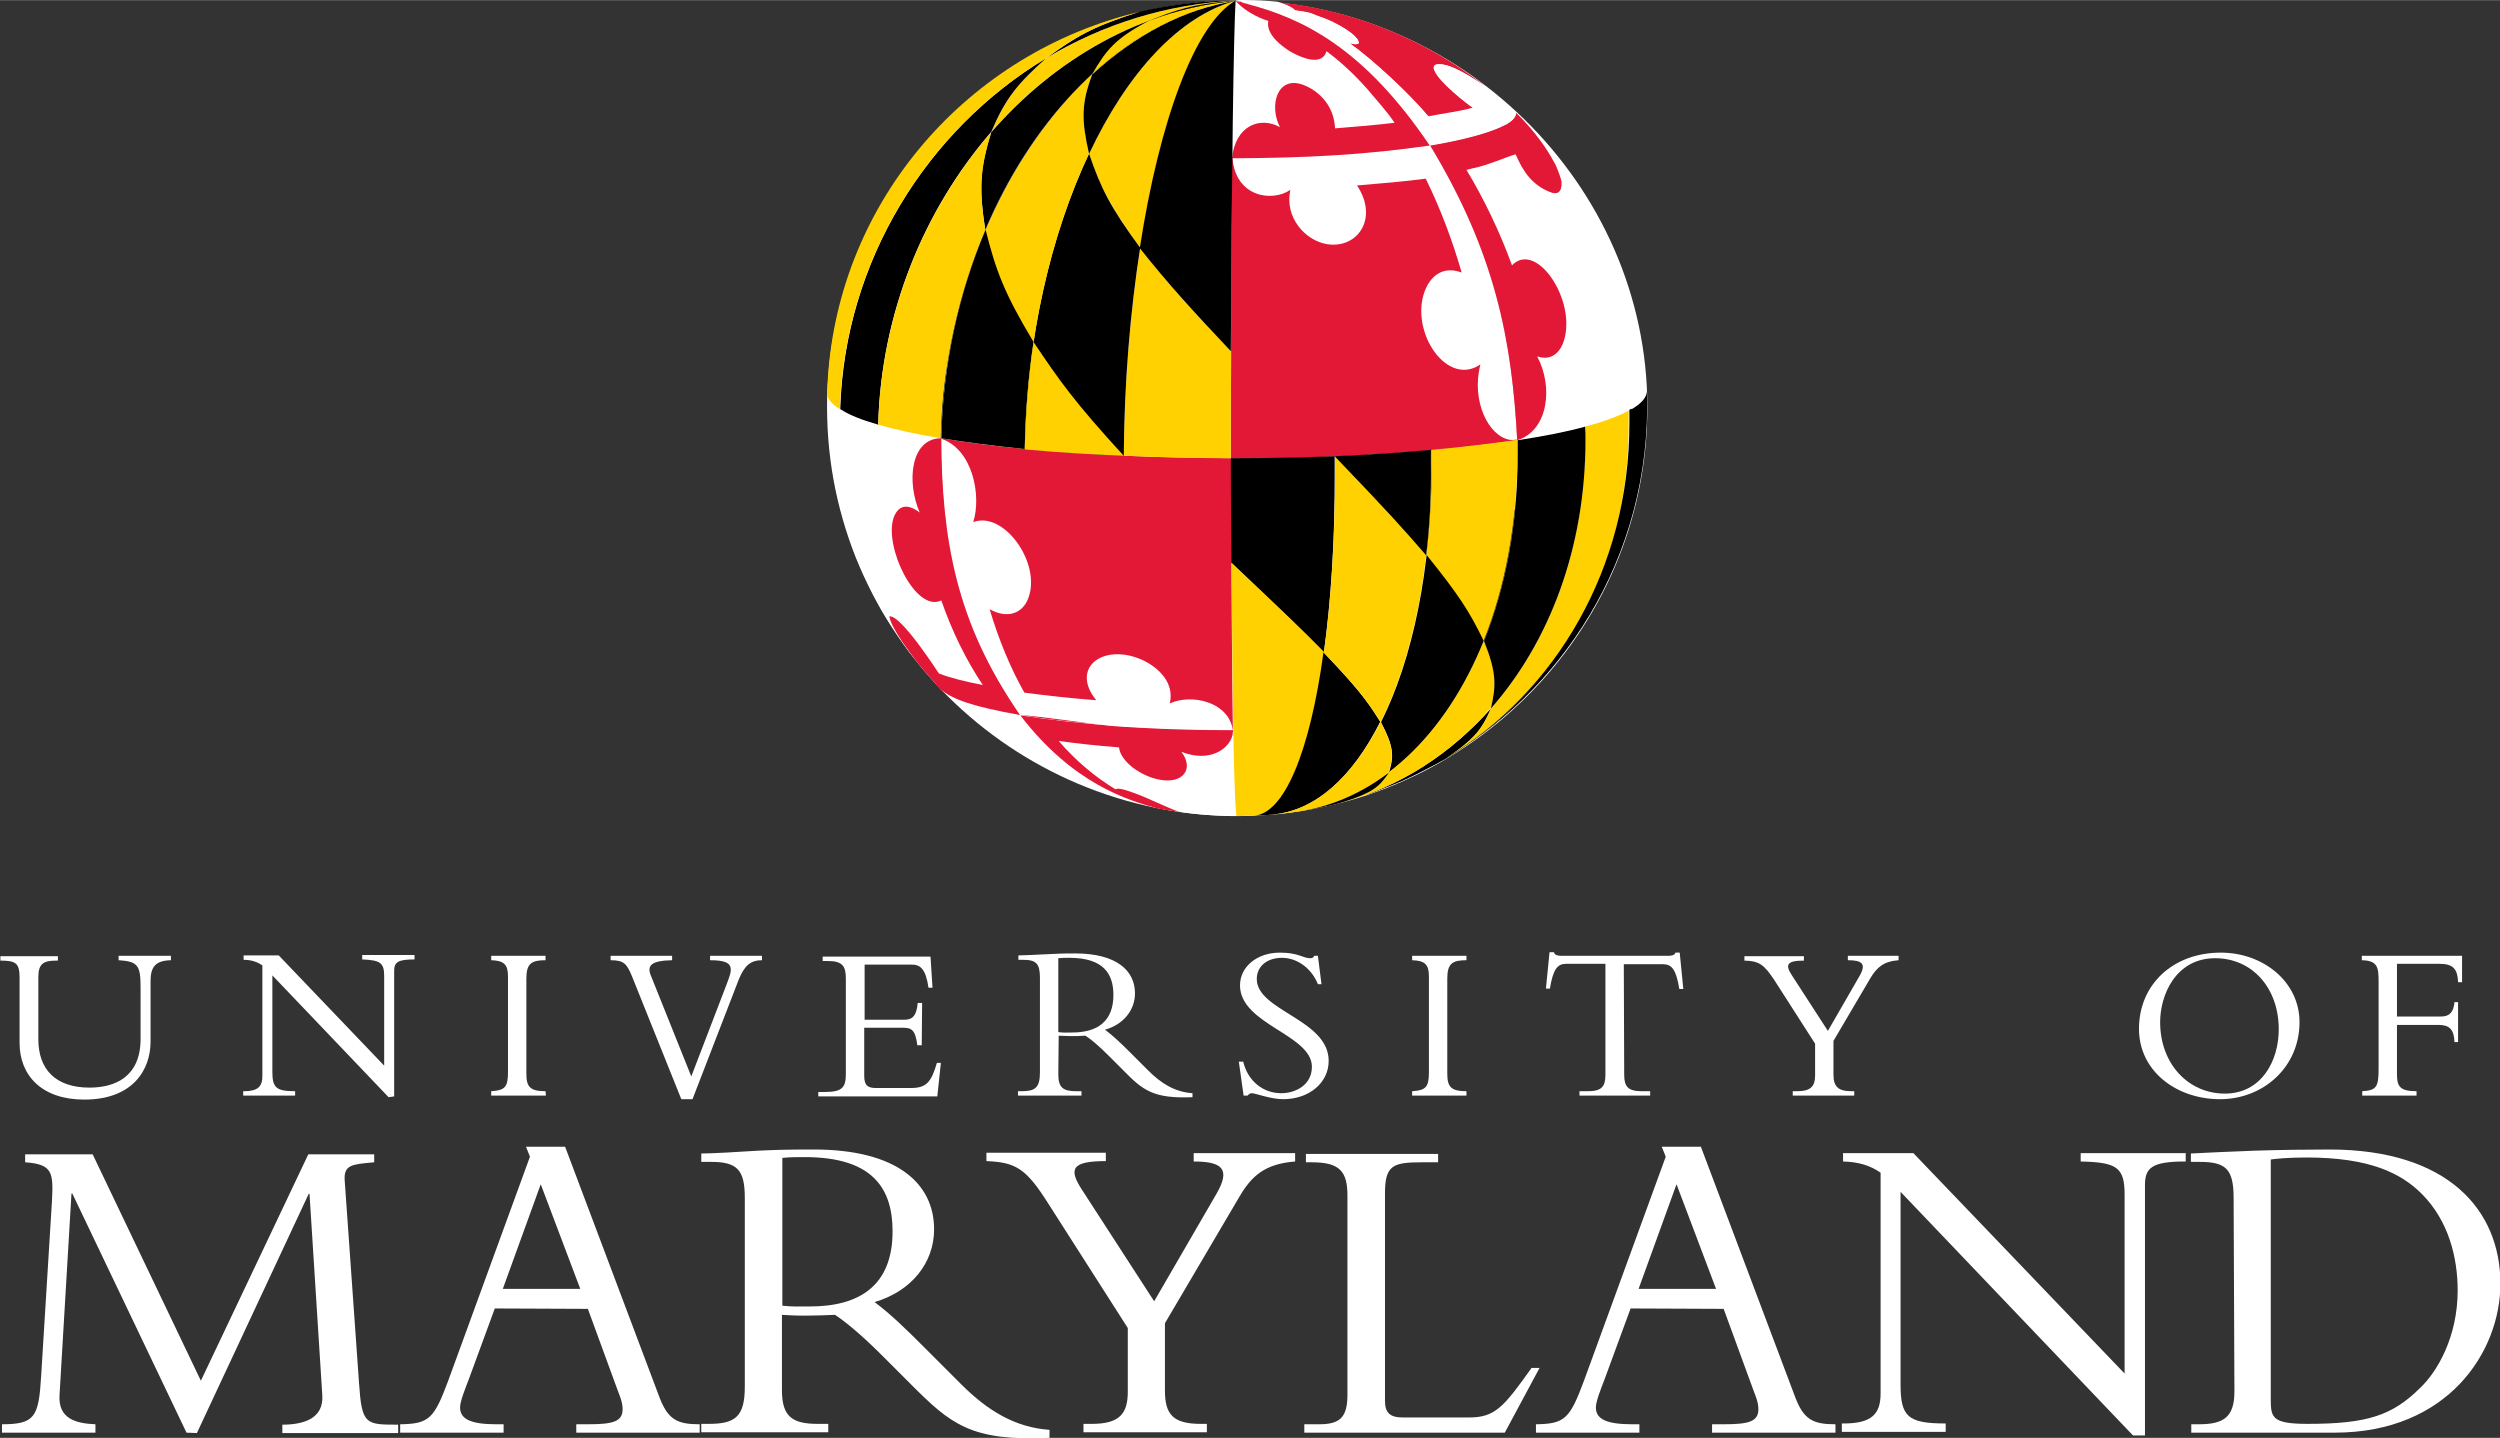
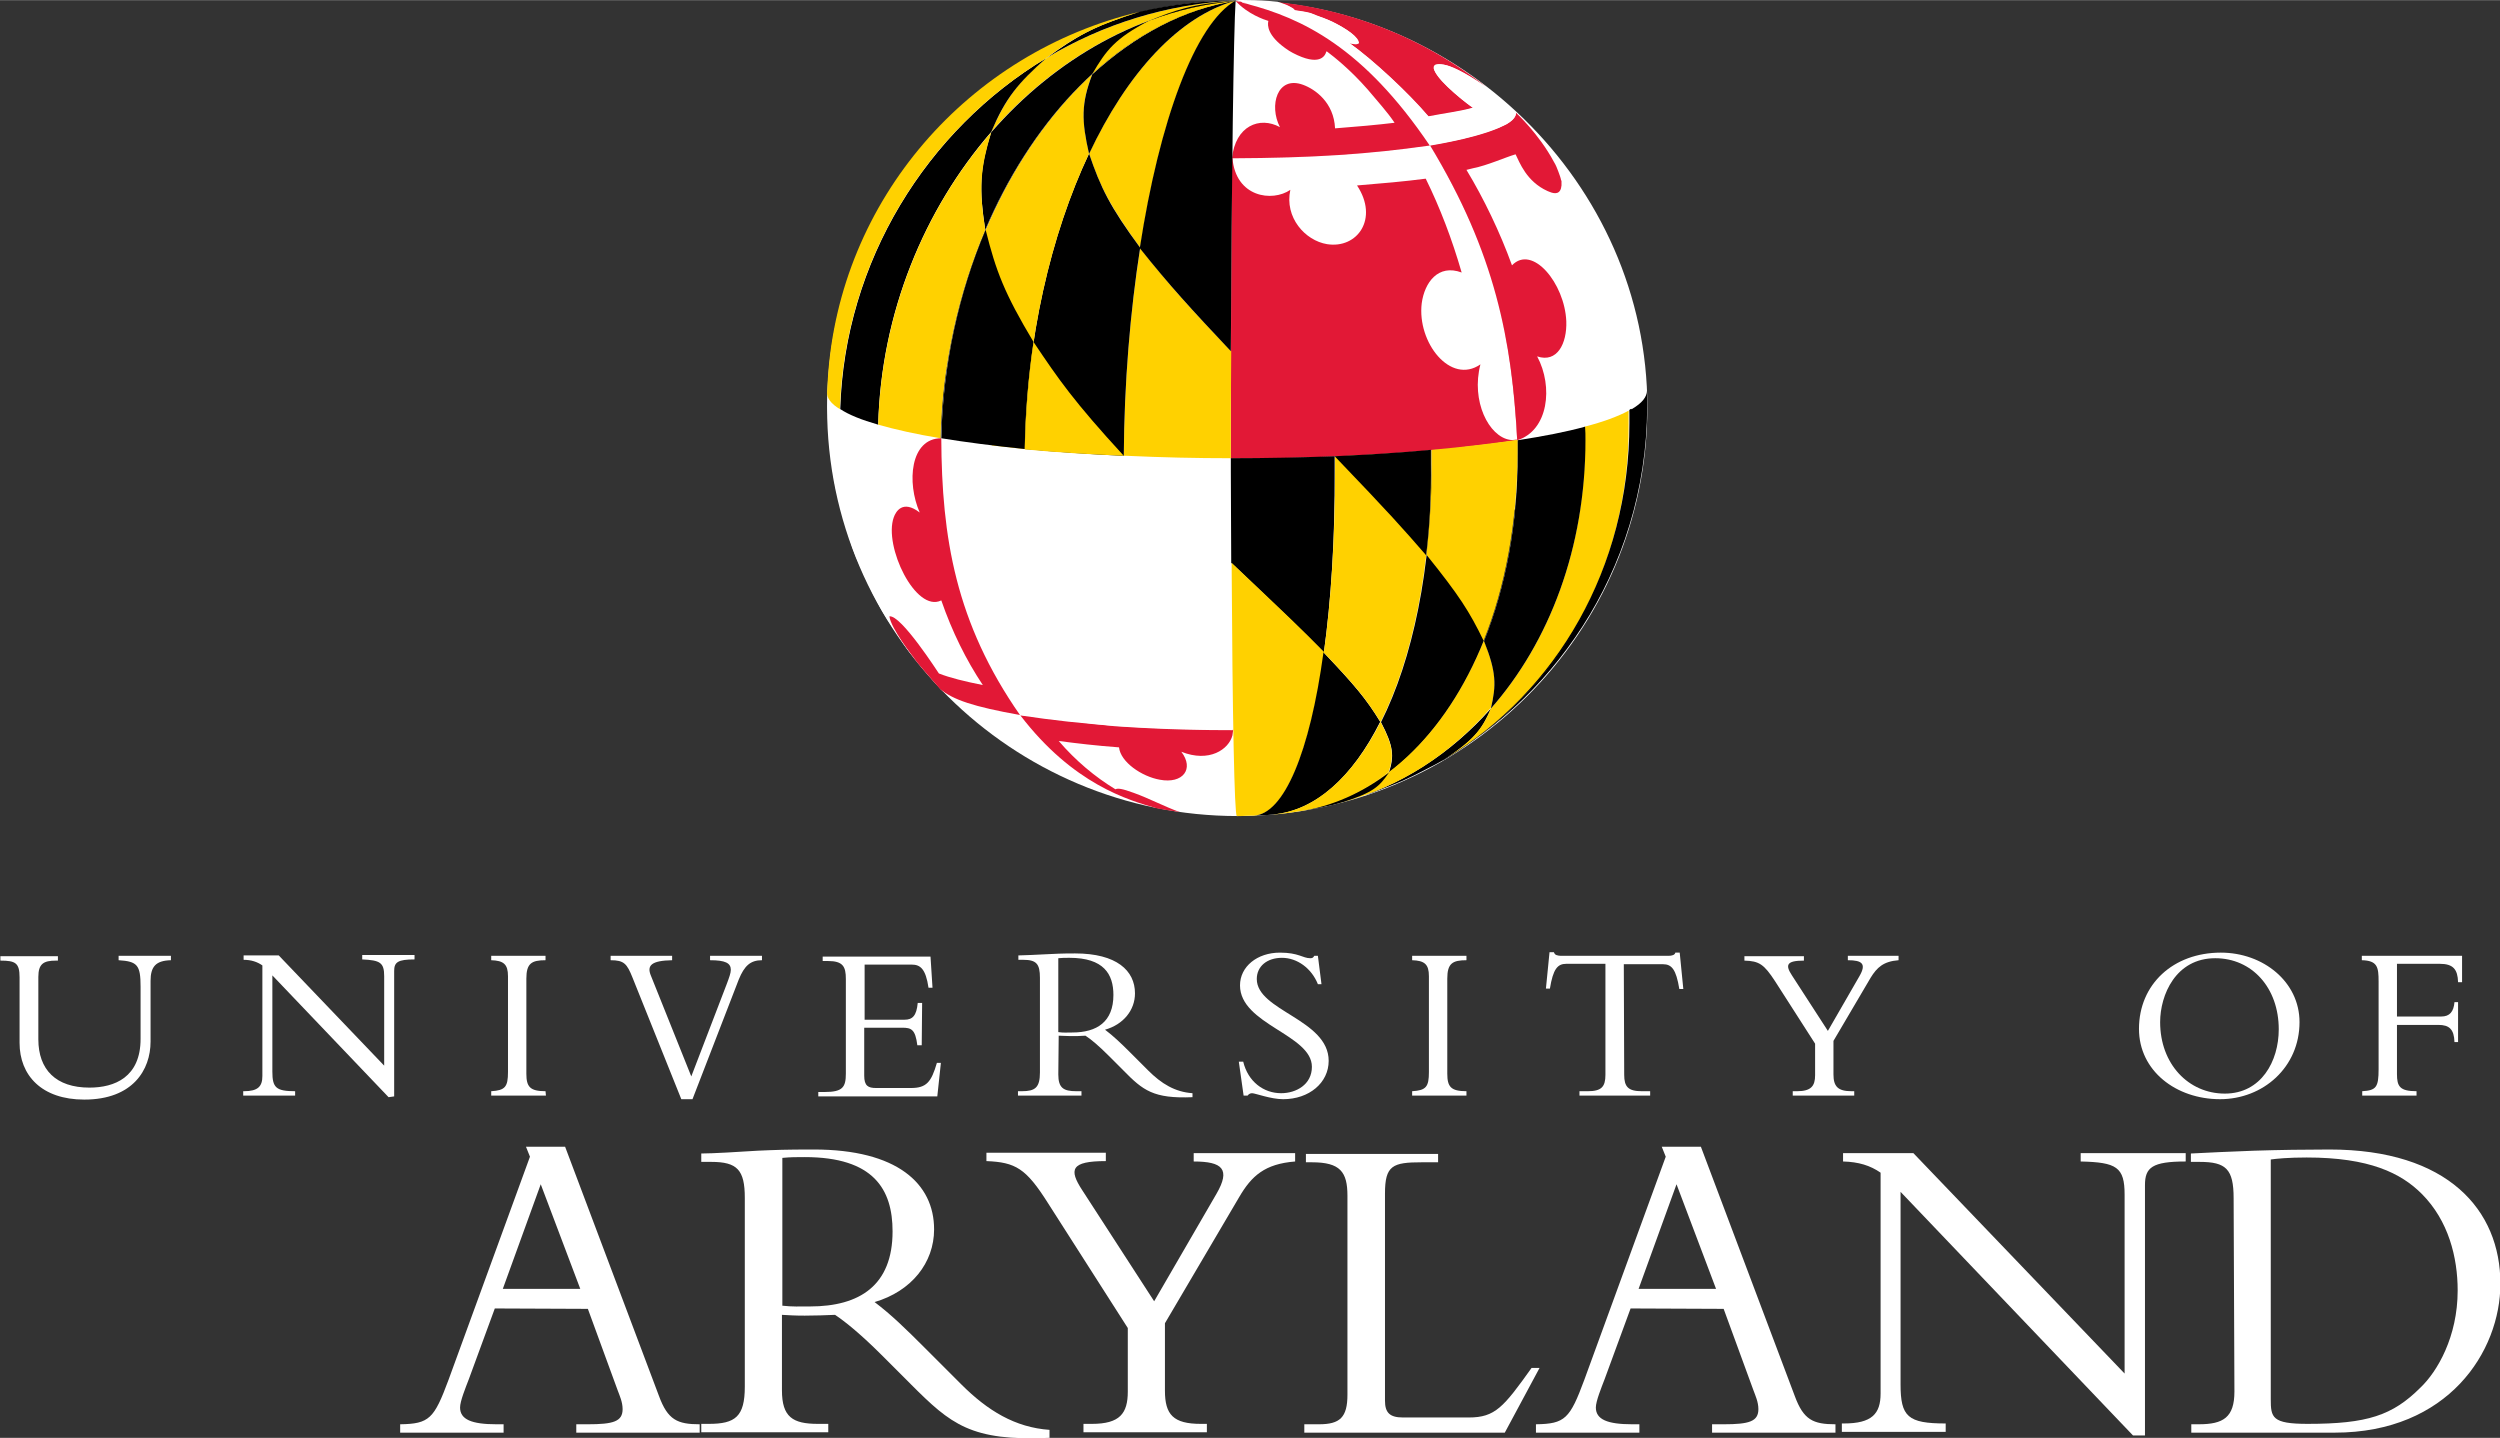
<svg xmlns="http://www.w3.org/2000/svg" id="Layer_1" viewBox="0 0 626 360" width="2500" height="1438">
  <rect x="0" y="0" width="626" height="360" fill="#333333" stroke="none" />
  <style>.st0{fill:#fff}.st1{fill:#e21836}.st2{fill:#ffd100}.st3{fill:#ffd41f}.st4{fill:none}</style>
  <path id="path169" fill="#fff" d="M42.8 239.3v1.1c-3.8.1-5.1 1.6-5.1 5.2v15.2c0 7-4.4 14.5-16.6 14.5-10.7 0-16.2-6.1-16.2-14.2v-16.4c0-3.6-1-4.2-4.8-4.2v-1.1h14.4v1.1H14c-3.1 0-4.4.8-4.4 4.1v15.6c0 7.6 4.4 12.1 12.8 12.1 6.3 0 12.8-2.6 12.8-12.2V247c0-5.4-.8-6.3-5.5-6.6v-1.1" />
  <path id="path171" fill="#fff" d="M97.3 274.7l-29.1-30.5v24.1c0 4 .9 4.9 5.7 4.9v1.1h-13v-1.1h.2c3.5 0 4.6-1.2 4.6-3.8v-27.7c-1.3-.9-2.8-1.4-4.7-1.4v-1.1h8.8l26.4 27.6v-22.4c0-3.4-1-4-5.5-4.2v-1.1h13.1v1.1c-4.2 0-5.1.7-5.1 2.9v31.4" />
  <path id="path173" fill="#fff" d="M136.7 274.3H123v-1.1c3.5-.2 4.2-1.1 4.2-4.8v-24c0-3-1.1-3.9-4.2-4v-1.1h13.6v1.1c-3.5 0-4.8.8-4.8 4.6v23.8c0 3.3.9 4.4 4.8 4.4" />
  <path id="path175" fill="#fff" d="M170.6 275.2l-12.2-30.4c-1.4-3.5-2.1-4.4-5.5-4.4v-1.1h15.4v1.1c-5.2.1-6.4 1.3-5.3 3.9l10.1 25.2 8.9-23.2c.6-1.6 1-2.7 1-3.5 0-1.7-1.4-2.4-5.2-2.4v-1.1h13v1.1c-2.9 0-4.4 1.4-5.8 4.8l-11.6 30" />
  <path id="path177" fill="#fff" d="M230.8 261.7h-1.1c-.5-4-1.5-4.4-3.8-4.4h-9.5v12c0 2.6 1 3.1 3 3.1h8.7c3.9 0 5.1-1.5 6.5-6.3h1l-.9 8.4h-29.8v-1.1h1.6c4.5 0 5.3-1.2 5.3-4.6v-23.7c0-3.1-.7-4.5-4.5-4.5H206v-1.1h27l.5 7.8h-1c-.7-4.8-2.1-5.8-4.2-5.8h-11.8v13.8h10c2 0 3-1 3.3-4.2h1.1" />
  <path id="path179" fill="#fff" d="M265 269c0 3.4 1.3 4.2 4.5 4.2h1.3v1.1h-15.9v-1.1h1c3.3 0 4.5-.9 4.5-4.7v-23.7c0-3.5-.9-4.5-4.2-4.5H255v-1.1c1.4 0 4.8-.2 7.1-.3 2.3-.1 3.4-.2 7.1-.2 10.4 0 15 4.3 15 10 0 4.2-2.9 7.8-7.5 9.1 2.1 1.6 3.8 3.2 6.4 5.8l4.4 4.4c3.3 3.3 6.7 5.4 11.1 5.7v1c-9.8.4-12.4-1.7-17.3-6.7l-3.7-3.7c-2.5-2.5-4.4-4.1-5.8-5-1.4.1-2.3.1-3.8.1-1.2 0-2-.1-2.9-.1m-.1-.9c1.3.2 2.2.1 3.5.1 6.2 0 10.3-2.7 10.3-9.4 0-5.2-2.4-9.3-11-9.3-1.1 0-1.8 0-2.8.1v18.5z" />
  <path id="path181" fill="#fff" d="M311.3 265.8c1.2 5 5.1 7.9 9.5 7.9 3.8 0 7.7-2.2 7.7-6.6 0-8.1-18-10.6-18-20.4 0-4.7 4.3-8.2 10-8.2 4.7 0 5.7 1.4 7.6 1.4.5 0 .7-.1 1-.6h.9l.9 7.1h-.9c-1.6-4-5.2-6.6-9-6.6-3.7 0-6.3 2.1-6.3 5.3 0 8 18 10.1 18 20.5 0 5.5-4.9 9.6-11.4 9.6-3.1 0-7-1.5-7.8-1.5-.5 0-.9.3-1.1.6h-1l-1.2-8.5" />
  <path id="path183" fill="#fff" d="M367.2 274.3h-13.6v-1.1c3.5-.2 4.2-1.1 4.2-4.8v-24c0-3-1.1-3.9-4.2-4v-1.1h13.6v1.1c-3.5 0-4.8.8-4.8 4.6v23.8c0 3.3.9 4.4 4.8 4.4" />
  <path id="path185" fill="#fff" d="M406.7 269.1c0 3 1 4.1 4.4 4.1h2.1v1.1h-17.7v-1.1h2.1c3.4 0 4.4-1.1 4.4-4.1v-27.8h-9.8c-2.2 0-3.3 1.3-4.1 6.2h-1l.9-9.1h1.1c.1.3.3.6.6.7.3.1.7.2 1.1.2h27c.8 0 1.6-.2 1.7-.8h1.1l.9 9.1h-1c-.8-4.9-1.9-6.2-4.1-6.2h-9.8" />
  <path id="path187" fill="#fff" d="M465.6 244.4c1.8-3.1.7-4-2.9-4v-1.1h12.7v1.1c-3.8.3-5.4 1.8-7 4.4l-9.3 15.8v8.4c0 3 1.1 4.2 4.5 4.2h.7v1.1h-15.4v-1.1h1.1c3.5 0 4.5-1.3 4.5-4v-7.9l-10-15.6c-2.8-4.3-4-5.1-7.7-5.2v-1.1h14.9v1.1c-4.4 0-4.7 1.1-3 3.7l9 13.9" />
  <path id="path189" fill="#fff" d="M555.9 275.2c-11 0-20.3-7.1-20.3-17.6 0-11.2 8.6-19.1 20.5-19.1 10.6 0 19.7 7.3 19.7 17.4 0 11.3-9.1 19.3-19.9 19.3m-1.2-35.3c-9.9 0-13.8 9.2-13.8 16 0 10.5 7.1 17.9 16.2 17.9s13.5-8.1 13.5-16.1c0-10.4-6.7-17.8-15.9-17.8" />
  <path id="path191" fill="#fff" d="M615.5 260.9h-.9c-.1-3.2-1.3-4.3-4-4.3h-10.4v12.3c0 3.1.7 4.3 4.9 4.3v1.1h-13.6v-1.1c3.5-.2 4.1-1 4.1-5.5v-22c0-3.6-.3-5.2-4.2-5.3v-1.1h25.1v6.6h-1c-.1-3.2-1.2-4.6-4.6-4.6h-10.7v13.2h11.1c2.1 0 3.1-1.2 3.3-3.6h.9" />
-   <path id="path193" fill="#fff" d="M46.7 358.7l-28.6-59.9h-.2l-3 50.6c-.3 5.7 3.9 7 9 7.2v2.1H.5v-2.1c8.2 0 9.2-1.8 9.8-12l2.7-43.7c.4-7.4.2-9.4-6.7-9.9v-2h16.9l27.1 56.7L77.2 289h16.5v2c-5.5.5-7.6.6-7.4 4.4l3.6 50.9c.7 10.4 1.6 10.4 9.8 10.4v2.1h-29v-2.1c5.3 0 10.4-1.5 10-7.4l-3.2-50.4h-.2l-28 59.9" />
  <path id="path195" fill="#fff" d="M123.9 327.6l-6.5 17.7c-.8 2.1-2.2 5.5-2.2 7.1 0 3 2.9 4.2 9.1 4.2h1.8v2.1h-25.9v-2.1c7.3-.1 8.5-1.4 12.1-11.1l20.4-55.9-1-2.5h9.8l23.5 62.4c2.2 6 4.6 7.1 10.2 7.1v2.1h-30.9v-2.1h2.9c6.4 0 8.7-.7 8.7-3.8 0-1.8-.8-3.5-1.2-4.6l-7.5-20.5m-11.8-31.2l-9.5 26.2h19.4l-9.9-26.2z" />
  <path id="path197" fill="#fff" d="M195.8 348.1c0 6.7 2.7 8.4 9 8.4h2.6v2.1h-31.8v-2.1h1.9c6.6 0 9-1.8 9-9.3v-47.3c0-7-1.9-9-8.4-9h-2.5v-2.1c2.7 0 9.5-.4 14.1-.7 4.6-.2 6.8-.3 14.1-.3 20.8 0 30.1 8.5 30.1 20 0 8.4-5.7 15.5-14.9 18.2 4.2 3.2 7.5 6.4 12.8 11.7l8.9 8.9c6.6 6.6 13.5 10.8 22.1 11.4v2c-19.7.9-24.7-3.4-34.7-13.4l-7.4-7.4c-4.9-4.9-8.9-8.2-11.6-10-2.8.1-4.6.2-7.6.2-2.5 0-3.9-.1-5.7-.2m0-2.3c2.7.3 4.4.2 7 .2 12.5 0 20.7-5.3 20.7-18.8 0-10.5-4.7-18.6-22-18.6-2.1 0-3.6 0-5.6.2v37z" />
  <path id="path199" fill="#fff" d="M304.6 298.9c3.6-6.2 1.5-8.1-5.7-8.1v-2.1h25.4v2.1c-7.6.6-10.9 3.6-14 8.9l-18.6 31.6v16.9c0 6 2.1 8.3 9 8.3h1.5v2.1h-30.9v-2.1h2.1c7 0 9-2.6 9-8.1v-15.9l-20-31.3c-5.5-8.7-8.1-10.2-15.4-10.5v-2.1h29.9v2.1c-8.8 0-9.3 2.1-5.9 7.3l18 27.8" />
  <path id="path201" fill="#fff" d="M376.8 358.7h-50.2v-2.1h3.7c5.2 0 7.1-1.7 7.1-7.4v-49.8c0-6-1.8-8.4-8.9-8.4H327v-2.1h33.1v2.1H356c-7.3 0-9.2.8-9.2 7.8v51.9c0 3 1.2 4.2 4.5 4.2h16.5c6.6 0 8.7-2.6 15.7-12.4h2" />
  <path id="path203" fill="#fff" d="M408.3 327.6l-6.5 17.7c-.8 2.1-2.2 5.5-2.2 7.1 0 3 2.9 4.2 9.1 4.2h1.8v2.1h-25.9v-2.1c7.3-.1 8.5-1.4 12.1-11.1l20.4-55.9-1-2.5h9.8l23.5 62.4c2.2 6 4.6 7.1 10.2 7.1v2.1h-30.9v-2.1h2.9c6.4 0 8.7-.7 8.7-3.8 0-1.8-.8-3.5-1.2-4.6l-7.5-20.5m-11.8-31.2l-9.5 26.2h19.4l-9.9-26.2z" />
  <path id="path205" fill="#fff" d="M534.1 359.4l-58.2-61v48.2c0 8.1 1.8 9.8 11.3 9.8v2.1h-26v-2.1h.5c7 0 9.2-2.4 9.2-7.5v-55.3c-2.6-1.8-5.5-2.7-9.4-2.8v-2.1h17.6l52.9 55.2v-44.8c0-6.9-2-8.1-11-8.3v-2.1h26.3v2.1c-8.4 0-10.2 1.5-10.2 5.9v62.7" />
  <path id="path207" fill="#fff" d="M559.3 300c0-7.3-1.9-9.1-8.5-9.1h-2.2v-2.1c4.2-.2 9.7-.5 15.8-.7 6.2-.2 13-.3 18.9-.3 29.6 0 42.8 15.1 42.8 33.6 0 17-13.1 37.3-41.5 37.3h-35.9v-2.1h1.9c6.1 0 8.9-1.7 8.9-8.2m9.1 1.9c0 4.6.3 6.2 9.2 6.2 15 0 21.3-2.1 28.3-9.1 4.2-4 9.3-12.7 9.3-24.3 0-8.3-2.3-17.5-9-24.2-5.2-5.2-13.1-9.1-28.8-9.1-4.6 0-7.6.3-9 .5v60z" />
  <path id="path271" class="st0" d="M309.9 204.3c56.4 0 102.6-45.8 102.6-102.3S364.5 0 309.9.1C253.5.2 207.1 45.5 207.1 102s46.4 102.3 102.8 102.3" />
  <path id="path273" class="st0" d="M357.8 37.2c-13.2 2-30.9 3.2-49.5 3.2.2-20.3.6-35 1-39.5 18.7 3.2 35.9 16.8 48.5 36.3" />
  <path id="path275" class="st1" d="M379.8 110.2c-19.1 2.9-44.8 4.6-71.6 4.6 0-27.7.1-54.4.3-75.2 18.5 0 36.2-1.2 49.4-3.2 13 20 21.3 46.2 21.9 73.8" />
  <path id="path277" class="st0" d="M378.1 110.1c-5.3-.8-9.8-9.7-7.4-18.9-7.5 5.2-15.9-5.5-14.7-15.3.7-5.2 4.1-9.9 10-7.7-2.4-8.3-5.4-16.2-9-23.5-5.3.7-11.1 1.2-17.2 1.7 5.5 8.3.1 15.9-7.5 14.7-5.5-.9-10.7-6.7-9.2-13.6-4.5 3.1-13.7 1.9-14.5-8 16.9-.1 31.8-.7 49.5-3.2 14.3 23.6 20.4 44.2 21.8 73.7-.5.1-1.3.2-1.8.1" />
  <path id="path279" class="st0" d="M255.5 179.1c-10.6-1.8-17.5-4-19.9-6.5-2.6-2.9-6-6.9-8.4-10-5.8-8.6-5.9-8.7-8.5-13.7-4.5-9.5-4.6-9.7-6.3-15-2.9-10.3-3-10.5-3.9-16.1-.6-4.8-1.1-11.3-1.3-16.2l.1-4.4c-.2 4.4 10.3 8.5 28.4 11.5 0 1.4-.1 2.9-.1 4.3 0 26.8 7.5 50 19.9 66.1" />
-   <path id="path281" class="st0" d="M309.6 204.3H308c-.9 0-1.9-.1-2.8-.1-6.2-.3-10.2-.9-15.5-1.9-13.3-3.1-25.1-11.3-34.3-23.4 9 1.5 20.6 2.7 34.2 3.2 6.4.3 12.8.4 19.1.4.3 13.8.6 21.8.9 21.8" />
-   <path id="path283" class="st1" d="M308.7 182.6c-6.3 0-12.8-.1-19.1-.4-13.5-.6-25.1-1.7-34.1-3.2-12.3-16.2-19.8-39.2-19.8-65.8v-3.5c12.3 2.1 28.1 3.6 46.5 4.4 8.7.4 17.4.5 26.1.6v3.5c0 26.6.2 49.1.4 64.4" />
  <path id="path285" class="st1" d="M308.6 184.1c-.9 3.5-5.8 6.9-12.8 4.1 3.3 4.3.4 8.1-5.4 7-4.5-.8-9.8-4.4-10.2-8.1-5.5-.4-10.6-1-15.1-1.6 4.3 5 9.1 9 14.2 12.1.6-.3 1.6-.2 4.6.9 3.9 1.4 7.6 3.4 11.5 4.8-3.1-.5-3.5-.5-5.6-.9-7.4-2.1-21.1-6.1-34.3-23.3 15.9 2.4 31.3 3.5 53.3 3.6-.1.4-.1.9-.2 1.4" />
  <path id="path287" class="st0" d="M255.4 179c-14.1-20.3-19.7-39.7-19.8-69.2 8 2.6 10.2 14.3 8.1 20.9 7.6-2.9 17.1 10.2 13.8 19-1.5 4.1-5.5 5.2-9.7 2.8 2.3 7.7 5.2 14.7 8.7 20.9 5.4.7 11.4 1.4 18 1.9-5.3-6.5-1-11.9 6-11.5 6.1.3 14.1 5.4 12.4 12.3 5.5-2.5 14.8-.4 15.8 6.7-6.6 0-16.7-.1-29.6-1-7.9-.7-15.7-2.2-23.7-2.8" />
  <path id="path289" class="st1" d="M255.4 179c-11.7-2.1-16.7-3.8-20-6.5-2.4-2.7-5.5-6.3-7.7-9.1.4.5.7.8 1.8 2.1-1.1-1.3-6.4-8.2-6.8-11.2 2.9-.5 12.3 14.2 12.4 14.3 2.8 1.1 6.5 2 11 2.9-4.2-6.3-7.7-13.4-10.4-21.2-6.4 3.2-14.5-13.6-11.9-20.8.5-1.4 2.2-4.5 6.5-1.2-3.3-7.5-2.4-18.6 5.4-18.6.1 24.9 3.6 46.2 19.7 69.3" />
  <path id="path291" d="M379.4 127.9l-.1-.2c.5-4.6.7-9.3.7-14.1v-3.4h.1v3.4c-.1 4.8-.3 9.6-.7 14.3" />
  <path id="path293" d="M325.4 203.1c28.1-4.4 49.8-34.3 53.8-75.4l.1.2c-4 41-25.7 70.8-53.9 75.2" />
  <path id="path295" d="M359.4 191.4c-6.9 3.6-8.4 4.3-15.8 7.1-2.2.7-5.1 1.6-7.3 2.3 14.3-3.9 27-12.1 37.1-23.5-2.1 4.7-3.6 7.5-11.1 12.4-1 .7-2 1.2-2.9 1.7" />
  <path id="path297" class="st2" d="M362.2 189.8c6.2-4.3 8.8-6.8 11.1-12.4 14.7-16.7 23.7-40.3 23.6-67.2 0-1.1 0-2.3-.1-3.4 4.7-1.2 8.4-2.6 11-4v3.4c.3 36.1-18 66.9-45.6 83.6" />
  <path id="path299" d="M331.5 163.3c-6.8-6.8-6.8-6.8-23.2-22.4 0-7.2-.1-14.8-.1-22.8v-3.4c8.9 0 17.6-.2 26-.5v3.4c.1 17.2-.9 32.7-2.7 45.7" />
  <path id="path301" class="st2" d="M314 204.2h-.6c-1.4 0-2 .1-2.6.1h-1.1c-.6 0-1.1-25.4-1.3-63.4 15.3 14.5 16.9 16 23.2 22.4-3.6 25-10 40.6-17.6 40.9" />
  <path id="path303" d="M318.8 203.9c-.8.1-1.9.2-2.7.2-.7 0-1.5.1-2.2.1 7.6-.3 14.1-15.9 17.5-40.9 7.4 7.8 10.7 11.6 14.2 17.4-6.9 13.8-16.2 22.3-26.8 23.2" />
  <path id="path305" class="st2" d="M345.7 180.8c-3.5-5.6-5.7-8.5-14.2-17.4 1.8-13 2.8-28.5 2.8-45.7v-3.4c8.4-.4 16.5-.9 24.1-1.5v3.4c0 26.3-4.8 48.9-12.7 64.6" />
  <path id="path307" d="M347.8 193.4c1.3-4.1 1.2-6.5-2-12.6 7.9-15.7 12.7-38.3 12.7-64.7v-3.4c2.8-.3 5.6-.5 8.3-.8 3.8 4.4 8.4 10 12.5 15.8-2.9 29.3-14.8 52.9-31.5 65.7" />
  <path id="path309" class="st2" d="M325.4 203.1c-.8.1-1.8.3-2.6.4-2.4.3-2.4.3-3.6.4h-.4c10.6-1 19.9-9.4 26.9-23.2 2.8 5.5 3.6 8 2 12.6-6.7 5.2-14.2 8.6-22.3 9.8" />
  <path id="path311" class="st2" d="M336.2 200.8l-2.5.6c-4.1.9-4.1.9-6.3 1.3l-2 .3c20-3.1 36.7-19 46.2-42.7 2.6 7 3.5 10.3 1.7 16.9-10.1 11.6-22.7 19.8-37.1 23.6" />
  <path id="path313" d="M333.8 201.5c-4.1.9-4.1.9-6.3 1.3l-2 .3c8-1.2 15.6-4.6 22.3-9.7-2.4 3.5-3.9 5-11.5 7.4" />
  <path id="path315" d="M373.3 177.4c1.4-5.9 1.4-9.1-1.7-16.9 5.4-13.5 8.5-29.4 8.4-46.9v-3.4c6.5-1 12.2-2.1 16.9-3.4.1 1.1.1 2.3.1 3.4 0 26.9-9 50.5-23.7 67.2" />
  <path id="path317" class="st3" d="M359.4 191.4c.9-.5 1.8-1.1 2.7-1.6l-1 .6" />
  <path id="path319" d="M408.5 105.8c.1 36.7-18.9 68.1-47.3 84.6h-.1l1-.6c27.6-16.7 45.9-47.6 45.9-83.8v-3.4c.2-.1.3-.2.5-.3v3.5" />
  <path id="path321" class="st2" d="M371.5 160.4c-3.6-7.4-6.1-11.3-14.3-21.5.8-7.2 1.3-14.9 1.3-22.9v-3.4c7.8-.7 15-1.6 21.5-2.5v3.4c-.1 17.5-3.1 33.5-8.5 46.9" />
  <path id="path323" d="M357.1 139c-5.9-6.8-8.9-10.2-22.9-24.8 7.9-.4 14.2-.7 24.1-1.6v3.4c.1 8.1-.3 15.8-1.2 23" />
  <path id="path325" d="M235.6 109.7h-.1c.1-6 .6-12 1.5-17.8l.1.2c-.8 5.8-1.3 11.7-1.5 17.6" />
  <path id="path327" d="M237.1 92.2l-.1-.2c6.3-42.2 30.8-78 61.6-89h-.1c-30.7 11.1-55.2 47-61.4 89.2" />
  <path id="path329" d="M298.5 3l.1-.1c3.6-1.3 7.2-2.2 10.9-2.8-3.7.6-7.4 1.6-11 2.9" />
  <path id="path331" class="st2" d="M248.1 33.1c3.6-8 6.2-12 13.8-18.5C276.1 6 292.3.9 309.5.1c-23.7 2.2-45.3 14.5-61.4 33" />
  <path id="path333" d="M219.9 106.3c-4.2-1.2-7.4-2.5-9.5-3.9 1.1-37 21.7-69.9 51.6-87.9-7.1 6.3-10.2 10-13.8 18.5-16.8 19.4-27.6 45.4-28.3 73.3" />
  <path id="path335" class="st2" d="M308.2 114.7c-8.6 0-17.4-.2-26-.6h-.8c.1-18.3 1.6-36.1 4.1-52 7.4 9.3 11.3 13.8 22.8 25.8-.1 8.7-.1 17.7-.1 26.8" />
  <path id="path337" class="st2" d="M285.5 62c-7-9.7-9.9-14.7-12.8-23.6C282.2 18.3 295.2 4 309.5.1c-10.2 5.8-19.1 30.1-24 61.9" />
  <path id="path339" d="M281.4 114.1c-8.9-.4-17.2-1-24.8-1.7.4-27.5 6.5-53.7 16.1-74 2.9 8.6 5.3 13.4 12.8 23.6-2.5 16-4 33.9-4.1 52.1" />
  <path id="path341" class="st2" d="M256.6 112.4c-2.9-.3-5.6-.6-8.2-.9-3.4-5.3-7.7-11.8-11.2-19.4 4.4-29.9 17.9-56.6 36.3-73.6-2.5 6.8-2.9 10.8-.8 19.9-9.6 20.4-15.7 46.6-16.1 74" />
  <path id="path343" d="M272.7 38.5c-1.9-8.3-2-12.6.8-19.9 10.7-9.8 22.9-16.4 36-18.5-14.3 3.9-27.3 18.2-36.8 38.4" />
  <path id="path345" d="M246.7 57.5c-1.5-9.9-1.5-15.1 1.5-24.4 16-18.4 37.6-30.8 61.4-33-5.6 1-6.7 1.1-10.9 2.8-22 7.8-40.8 28.3-52 54.6" />
  <path id="path347" class="st2" d="M273.5 18.5c3.5-6 5.7-8.9 14.3-13.4C294.7 2.5 302 .8 309.4.2c-12.9 2-25.2 8.5-35.9 18.3" />
  <path id="path349" class="st2" d="M235.5 109.7c-6.1-1-11.4-2.2-15.6-3.4.8-27.9 11.5-53.9 28.3-73.2-2.6 8.7-3.2 13.7-1.5 24.4-6.7 15.8-10.8 33.7-11.2 52.2" />
  <path id="path351" d="M262 14.5c7.5-5.4 11.7-8 23.4-11.6 7.7-1.8 15.8-2.8 24.1-2.8C292.3.9 276.1 6 262 14.5" />
  <path id="path353" class="st2" d="M210.3 102.4c-2.2-1.3-3.3-2.8-3.2-4.2l.2-3.6c2.9-44.7 35.2-81.5 78.1-91.7-9.7 3.1-15 5.3-23.4 11.6-30 18-50.5 50.9-51.7 87.9" />
  <path id="path355" d="M256.6 112.4c-7.8-.8-14.8-1.7-20.9-2.7.4-18.5 4.4-36.4 11.1-52.2 2.6 10.4 4.7 15.9 12 28.1-1.3 8.8-2.1 17.7-2.2 26.8" />
  <path id="path357" class="st2" d="M256.6 112.5c.2-9.2.9-18.2 2.2-26.9 6.3 9.4 10.1 14.9 22.6 28.5-8.6-.4-14.8-.7-24.8-1.6" />
  <path id="path359" d="M287.9 5.1c5.7-2.3 10.6-4.3 21.6-4.9-7.4.6-14.7 2.3-21.6 4.9" />
  <path id="path361" class="st4" d="M412.3 101.4c-.1 5.5-.3 13.8-3.2 25.7-2.7 10.7-7.3 20.1-8.8 22.8-5.3 9.2-15.1 26.4-39.1 40.6" />
-   <path id="path363" d="M408.6 102.4c2.6-1.5 3.8-3.1 3.8-4.6 1.4 42.8-22.6 76-51.1 92.5l-.1.1 1.1-.6c27.6-16.7 45.9-47.6 45.9-83.7 0-1.2 0-2.3-.1-3.4.2-.2.3-.3.5-.3v3.4" />
+   <path id="path363" d="M408.6 102.4c2.6-1.5 3.8-3.1 3.8-4.6 1.4 42.8-22.6 76-51.1 92.5l-.1.1 1.1-.6c27.6-16.7 45.9-47.6 45.9-83.7 0-1.2 0-2.3-.1-3.4.2-.2.3-.3.5-.3" />
  <path id="path365" class="st4" d="M408.6 102.4c2.6-1.5 3.8-3.1 3.8-4.6 1.4 42.8-22.6 76-51.1 92.5l-.1.1 1.1-.6c27.6-16.7 45.9-47.6 45.9-83.7 0-1.2 0-2.3-.1-3.4.2-.2.3-.3.5-.3v3.4" />
  <path id="path367" class="st1" d="M358.1 36.4c.1 0 .1 0 0 0h.1c1-.2 1.9-.3 2.8-.5 5.8-1.1 18.6-3.9 18.6-7.7 0 0 5.7 5.2 9.5 12.3.5.8.8 1.6 1.1 2.4.3.8.6 1.6.7 2.2 0 0 0 .1.1.1v1.2c-.2 2.2-1.6 2.2-3 1.6-.2-.1-.3-.1-.5-.2-5.3-2.4-7-7.2-8-9.2-2.7.8-7.1 2.8-10.7 3.5-.5.1-1.2.3-1.6.4 4.3 7.1 8.4 15.6 11.4 23.9 5.1-5.3 13.2 4.5 13.6 14 .2 5.6-2.3 10.5-7.3 8.8 4.1 7.6 2.8 18.6-5 21-1.3-24.9-5.5-46.9-21.8-73.8" />
  <path id="path369" class="st1" d="M359.1 17.3c-.1 0-.1 0 0 0 0-.1 0-.2-.1-.3l.3-.3h.3s.8-3.1 12.5 5C352.2 6.1 331.9 1.7 319.9.5c1.3.4 2.2.8 2.9 1.1.6.3 1.1.6 1.4.9 1.4.2 2.8.4 3.9.7.4.2.9.3 1.3.5 0 0 .1 0 .2.1.4.1.8.3 1.1.4.1 0 .2.1.3.1.4.1.7.3 1 .4.1 0 .2.1.3.1.4.2.9.4 1.3.6 3.6 1.8 6.5 3.8 6.5 5.3-.5.3-.7.4-2.3 0 6 4.3 14.7 12.4 19.8 18.4 3.5-.7 8.8-1.4 11.2-2.2 0 .2-8.7-6.4-9.7-9.6" />
  <path id="path371" class="st0" d="M379.6 28.2c-2.5-2.4-5-4.5-7.6-6.5-4.8-3.3-7.7-4.7-9.5-5.3 0 0-5.8-1.9-2.5 2.6 2.5 3.4 8.9 8.1 9 8-2.4.8-7.7 1.6-11.2 2.2-5.1-6-13.8-14.1-19.8-18.4 1.6.4 1.7.3 2.3 0 0-1.5-2.9-3.5-6.5-5.3-.5-.2-.9-.4-1.4-.6-.1 0-.2-.1-.3-.1-.4-.2-.7-.3-1-.4-.1 0-.2-.1-.3-.1-.4-.1-.8-.3-1.1-.4-.1 0-.1 0-.2-.1-.4-.2-.9-.3-1.3-.5-1.2-.3-2.5-.5-4-.7.1.1.1.2.2.2l-.4-.4h.2c-.3-.3-.8-.6-1.4-.9-.7-.4-1.7-.7-2.9-1.1-2.9-.3-5.3-.4-7.1-.4-1.4 0-2.5-.1-2.7 0h-.7l.5.1c-.2 0-.5-.1-.8-.1.6.1 1.3.2 1.9.4 1.6.5 4.9 1.4 7.4 2.1 15.3 5.4 29.1 17.5 39.8 33.8.2 0 .3 0 .5-.1 9.5-1.6 14.8-3.4 18.5-5.1 2.7-1.5 2.4-2.9 2.4-2.9" />
  <path id="path373" class="st1" d="M358 36.4C341.4 11.8 326 4.5 312.1.9c.4.1.7.2 1.1.3-.6-.2-1.3-.4-1.9-.5-.2 0-.3-.1-.4-.2.4.1.8.2 1.3.3-.5-.1-1-.3-1.5-.4-.2-.1-.3-.1-.4-.1 0 0 .1 0 .1.1-.3-.1-.7-.1-1-.2 3 3.3 7.2 4.7 8.2 5-.3 1.2-.1 3.7 4.2 6.8.7.5 1.3.9 1.9 1.2 6.7 3.5 8.1.8 8.4-.3 0 0 .1 0 .1-.1 2 1.5 6 4.7 10.3 9.6 2.5 3 4.9 5.6 6.7 8.3-4.1.5-9.6 1-14.9 1.4-.3-6.5-5-9.8-8-10.9-6.5-2.4-8.6 5.2-5.8 10.6-5.1-2.8-11.2-.3-12 7.8 20.3-.1 34.1-1 49.5-3.2" />
  <path id="path375" d="M308.2 87.9c-10-10.6-15.4-16.5-22.8-25.8 4.9-31.8 13.8-56.2 24-62-.5 7.5-1 44.1-1.2 87.8" />
</svg>